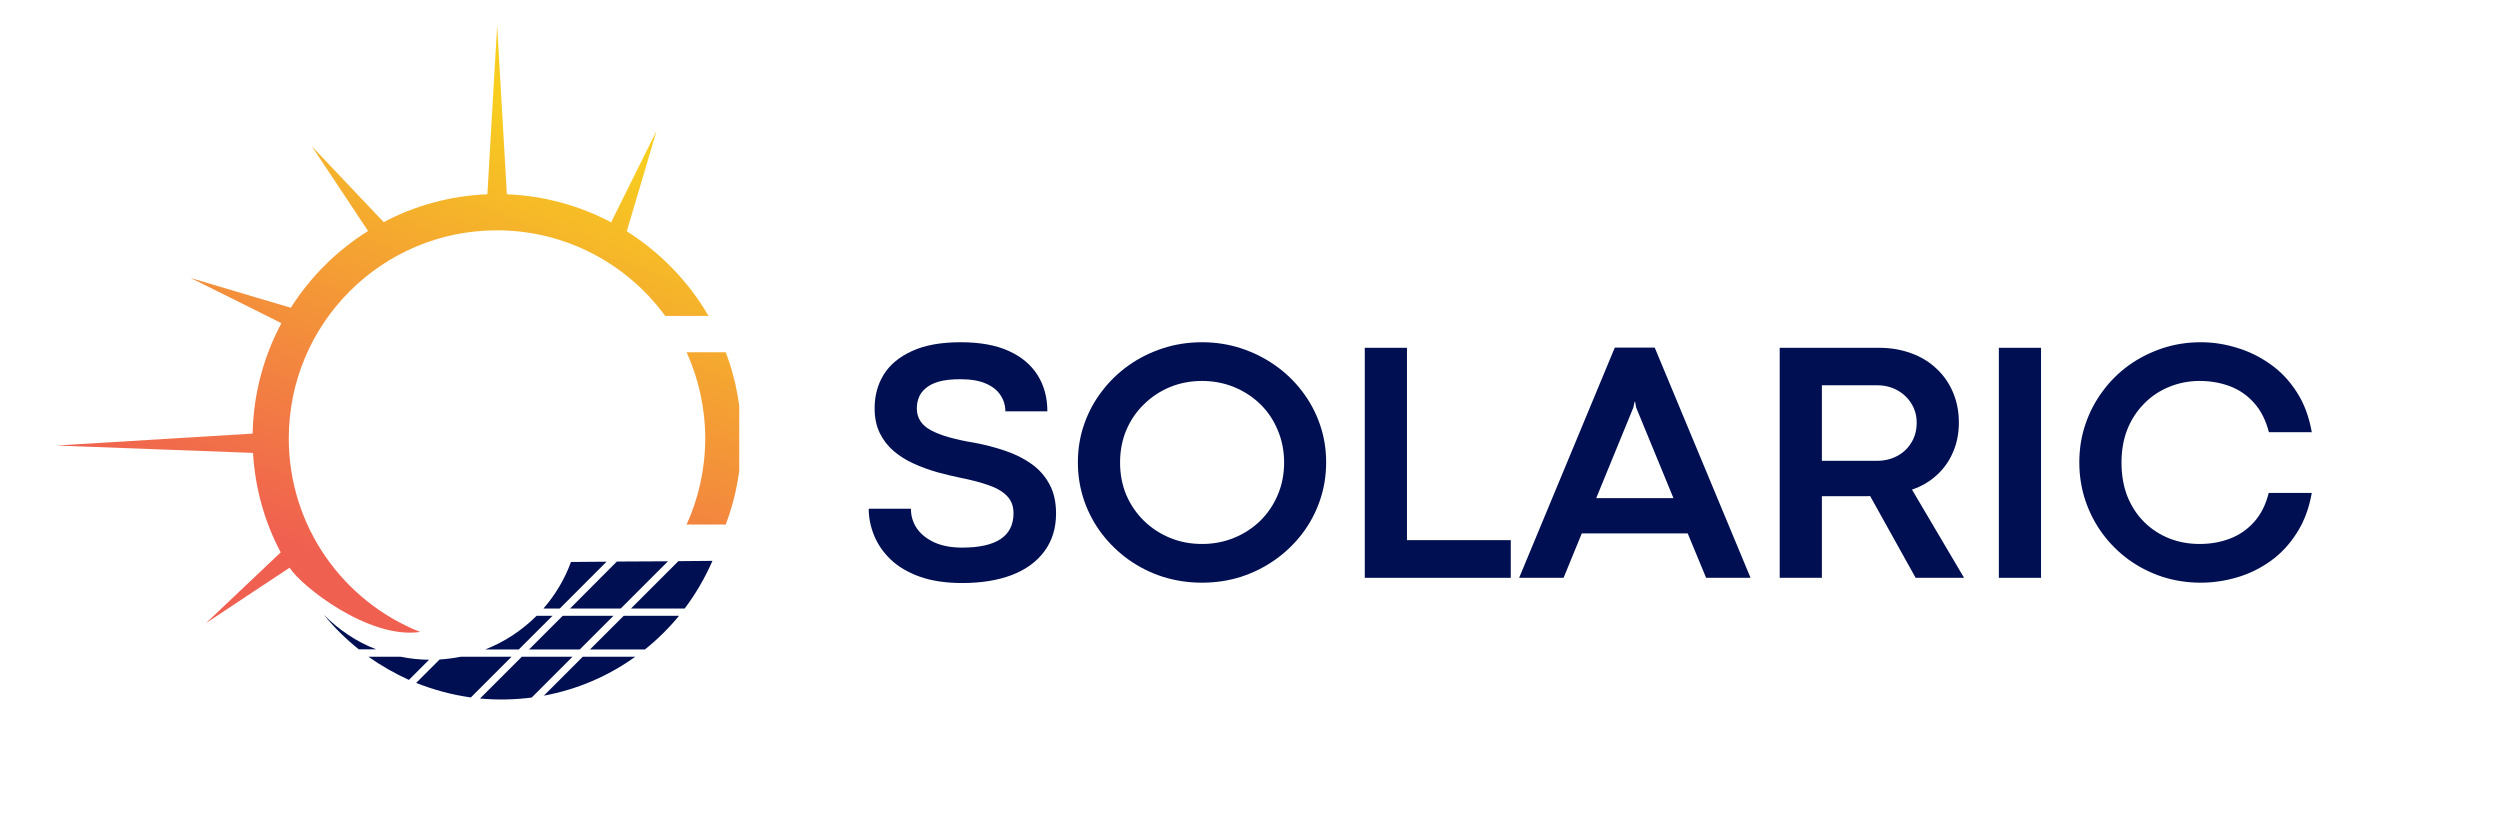
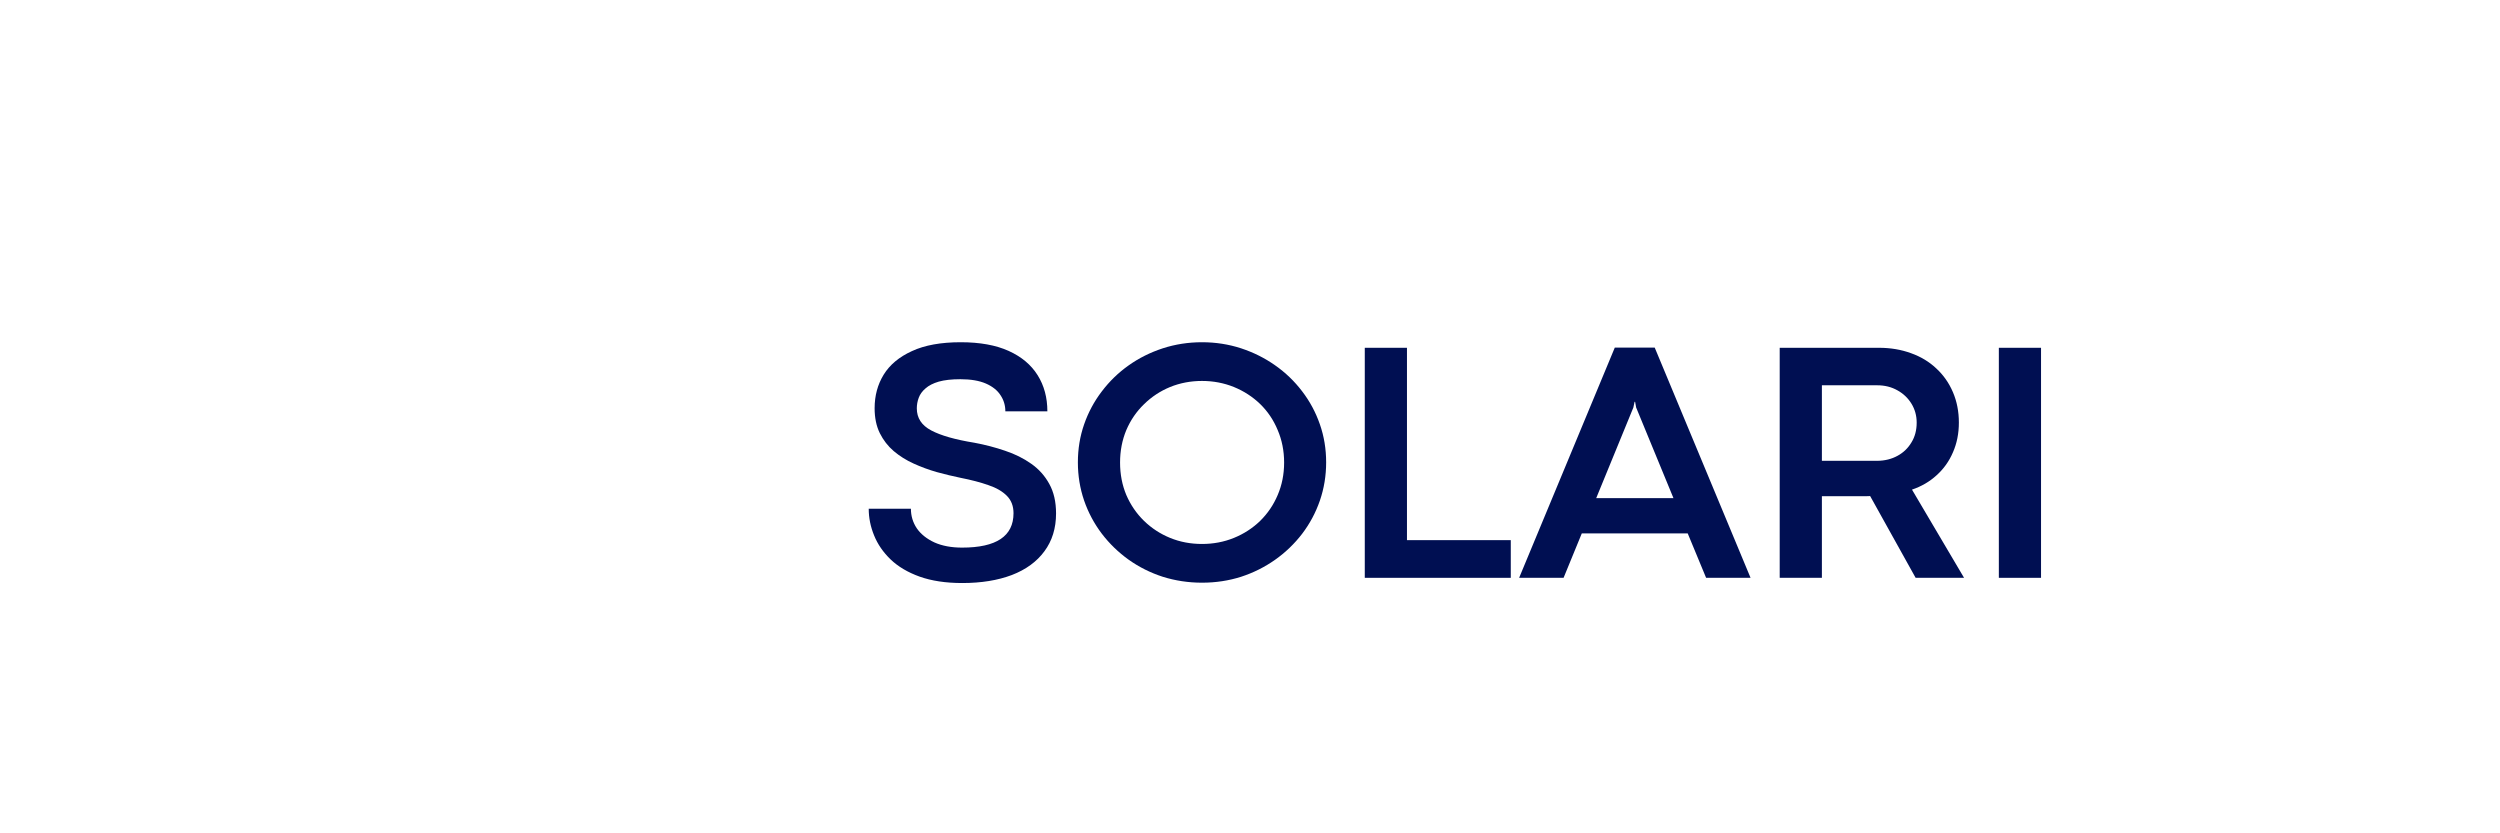
<svg xmlns="http://www.w3.org/2000/svg" width="300" viewBox="0 0 224.88 75" height="100" preserveAspectRatio="xMidYMid meet">
  <defs>
    <g />
    <clipPath id="93bdd95064">
      <path d="M 5.004 2.32 L 66.469 2.32 L 66.469 57 L 5.004 57 Z M 5.004 2.32 " clip-rule="nonzero" />
    </clipPath>
    <clipPath id="32258a9766">
-       <path d="M 37.754 56.875 C 30.824 54.129 25.93 47.371 25.93 39.457 C 25.93 29.113 34.312 20.73 44.656 20.73 C 50.883 20.73 56.395 23.762 59.809 28.434 L 63.707 28.434 C 61.906 25.328 59.352 22.703 56.309 20.789 C 56.332 20.789 56.344 20.789 56.355 20.801 L 57.395 17.301 L 59.031 11.777 L 56.469 16.93 L 54.953 19.988 C 54.965 19.988 54.977 20.012 54.977 20.027 C 52.141 18.523 48.949 17.621 45.559 17.484 L 45.176 10.84 L 44.684 2.309 L 44.188 10.84 L 43.805 17.484 C 40.441 17.621 37.285 18.508 34.473 19.988 L 31.957 17.34 L 28 13.16 L 31.184 17.953 L 33.066 20.789 C 30.27 22.539 27.891 24.895 26.113 27.695 L 22.652 26.672 L 17.102 25.02 L 22.258 27.582 L 25.266 29.086 C 23.676 32.059 22.75 35.438 22.676 39.023 L 15.168 39.48 L 5.02 40.098 L 15.203 40.48 L 22.711 40.762 C 22.898 43.98 23.773 47.012 25.203 49.715 L 22.652 52.129 L 18.473 56.086 L 23.266 52.906 L 26.004 51.094 C 27.027 52.723 33.117 57.555 37.754 56.875 Z M 63.41 39.457 C 63.41 42.23 62.805 44.855 61.734 47.211 L 65.258 47.211 C 66.172 44.793 66.664 42.18 66.664 39.457 C 66.664 36.719 66.172 34.105 65.258 31.703 L 61.734 31.703 C 62.805 34.066 63.41 36.695 63.41 39.457 Z M 63.41 39.457 " clip-rule="nonzero" />
-     </clipPath>
+       </clipPath>
    <linearGradient x1="24781.275" gradientTransform="matrix(0.004, 0, 0, -0.004, -73.082, -92.275)" y1="-39349.275" x2="31399.822" gradientUnits="userSpaceOnUse" y2="-22250.441" id="60b3670419">
      <stop stop-opacity="1" stop-color="rgb(94.119%, 37.65%, 31.369%)" offset="0" />
      <stop stop-opacity="1" stop-color="rgb(94.119%, 37.65%, 31.369%)" offset="0.125" />
      <stop stop-opacity="1" stop-color="rgb(94.119%, 37.65%, 31.369%)" offset="0.188" />
      <stop stop-opacity="1" stop-color="rgb(94.119%, 37.65%, 31.369%)" offset="0.203" />
      <stop stop-opacity="1" stop-color="rgb(94.128%, 37.807%, 31.297%)" offset="0.211" />
      <stop stop-opacity="1" stop-color="rgb(94.157%, 38.245%, 31.1%)" offset="0.215" />
      <stop stop-opacity="1" stop-color="rgb(94.176%, 38.525%, 30.975%)" offset="0.219" />
      <stop stop-opacity="1" stop-color="rgb(94.193%, 38.805%, 30.849%)" offset="0.223" />
      <stop stop-opacity="1" stop-color="rgb(94.211%, 39.085%, 30.724%)" offset="0.227" />
      <stop stop-opacity="1" stop-color="rgb(94.229%, 39.365%, 30.597%)" offset="0.23" />
      <stop stop-opacity="1" stop-color="rgb(94.247%, 39.645%, 30.472%)" offset="0.234" />
      <stop stop-opacity="1" stop-color="rgb(94.264%, 39.926%, 30.345%)" offset="0.238" />
      <stop stop-opacity="1" stop-color="rgb(94.283%, 40.207%, 30.22%)" offset="0.242" />
      <stop stop-opacity="1" stop-color="rgb(94.301%, 40.486%, 30.093%)" offset="0.246" />
      <stop stop-opacity="1" stop-color="rgb(94.319%, 40.767%, 29.968%)" offset="0.25" />
      <stop stop-opacity="1" stop-color="rgb(94.337%, 41.046%, 29.842%)" offset="0.254" />
      <stop stop-opacity="1" stop-color="rgb(94.356%, 41.327%, 29.716%)" offset="0.258" />
      <stop stop-opacity="1" stop-color="rgb(94.373%, 41.606%, 29.59%)" offset="0.262" />
      <stop stop-opacity="1" stop-color="rgb(94.391%, 41.887%, 29.465%)" offset="0.266" />
      <stop stop-opacity="1" stop-color="rgb(94.409%, 42.168%, 29.338%)" offset="0.27" />
      <stop stop-opacity="1" stop-color="rgb(94.427%, 42.448%, 29.213%)" offset="0.273" />
      <stop stop-opacity="1" stop-color="rgb(94.444%, 42.728%, 29.086%)" offset="0.277" />
      <stop stop-opacity="1" stop-color="rgb(94.463%, 43.008%, 28.961%)" offset="0.281" />
      <stop stop-opacity="1" stop-color="rgb(94.481%, 43.288%, 28.835%)" offset="0.285" />
      <stop stop-opacity="1" stop-color="rgb(94.499%, 43.568%, 28.708%)" offset="0.289" />
      <stop stop-opacity="1" stop-color="rgb(94.516%, 43.849%, 28.581%)" offset="0.293" />
      <stop stop-opacity="1" stop-color="rgb(94.534%, 44.13%, 28.456%)" offset="0.297" />
      <stop stop-opacity="1" stop-color="rgb(94.553%, 44.409%, 28.329%)" offset="0.301" />
      <stop stop-opacity="1" stop-color="rgb(94.571%, 44.69%, 28.204%)" offset="0.305" />
      <stop stop-opacity="1" stop-color="rgb(94.588%, 44.969%, 28.078%)" offset="0.309" />
      <stop stop-opacity="1" stop-color="rgb(94.606%, 45.25%, 27.953%)" offset="0.312" />
      <stop stop-opacity="1" stop-color="rgb(94.624%, 45.529%, 27.826%)" offset="0.316" />
      <stop stop-opacity="1" stop-color="rgb(94.643%, 45.81%, 27.701%)" offset="0.32" />
      <stop stop-opacity="1" stop-color="rgb(94.659%, 46.091%, 27.574%)" offset="0.324" />
      <stop stop-opacity="1" stop-color="rgb(94.678%, 46.371%, 27.449%)" offset="0.328" />
      <stop stop-opacity="1" stop-color="rgb(94.696%, 46.651%, 27.322%)" offset="0.332" />
      <stop stop-opacity="1" stop-color="rgb(94.714%, 46.931%, 27.197%)" offset="0.336" />
      <stop stop-opacity="1" stop-color="rgb(94.731%, 47.211%, 27.071%)" offset="0.34" />
      <stop stop-opacity="1" stop-color="rgb(94.749%, 47.491%, 26.945%)" offset="0.344" />
      <stop stop-opacity="1" stop-color="rgb(94.768%, 47.771%, 26.819%)" offset="0.348" />
      <stop stop-opacity="1" stop-color="rgb(94.786%, 48.051%, 26.694%)" offset="0.352" />
      <stop stop-opacity="1" stop-color="rgb(94.804%, 48.332%, 26.567%)" offset="0.355" />
      <stop stop-opacity="1" stop-color="rgb(94.823%, 48.613%, 26.442%)" offset="0.359" />
      <stop stop-opacity="1" stop-color="rgb(94.839%, 48.892%, 26.315%)" offset="0.363" />
      <stop stop-opacity="1" stop-color="rgb(94.858%, 49.173%, 26.19%)" offset="0.367" />
      <stop stop-opacity="1" stop-color="rgb(94.876%, 49.452%, 26.064%)" offset="0.371" />
      <stop stop-opacity="1" stop-color="rgb(94.894%, 49.733%, 25.938%)" offset="0.375" />
      <stop stop-opacity="1" stop-color="rgb(94.911%, 50.012%, 25.812%)" offset="0.379" />
      <stop stop-opacity="1" stop-color="rgb(94.93%, 50.293%, 25.687%)" offset="0.383" />
      <stop stop-opacity="1" stop-color="rgb(94.948%, 50.574%, 25.56%)" offset="0.387" />
      <stop stop-opacity="1" stop-color="rgb(94.966%, 50.854%, 25.435%)" offset="0.391" />
      <stop stop-opacity="1" stop-color="rgb(94.983%, 51.134%, 25.308%)" offset="0.395" />
      <stop stop-opacity="1" stop-color="rgb(95.001%, 51.414%, 25.183%)" offset="0.398" />
      <stop stop-opacity="1" stop-color="rgb(95.02%, 51.694%, 25.056%)" offset="0.402" />
      <stop stop-opacity="1" stop-color="rgb(95.038%, 51.974%, 24.93%)" offset="0.406" />
      <stop stop-opacity="1" stop-color="rgb(95.055%, 52.254%, 24.803%)" offset="0.41" />
      <stop stop-opacity="1" stop-color="rgb(95.073%, 52.534%, 24.678%)" offset="0.414" />
      <stop stop-opacity="1" stop-color="rgb(95.091%, 52.815%, 24.551%)" offset="0.418" />
      <stop stop-opacity="1" stop-color="rgb(95.11%, 53.096%, 24.426%)" offset="0.422" />
      <stop stop-opacity="1" stop-color="rgb(95.126%, 53.375%, 24.3%)" offset="0.426" />
      <stop stop-opacity="1" stop-color="rgb(95.145%, 53.656%, 24.174%)" offset="0.43" />
      <stop stop-opacity="1" stop-color="rgb(95.163%, 53.935%, 24.048%)" offset="0.434" />
      <stop stop-opacity="1" stop-color="rgb(95.181%, 54.216%, 23.923%)" offset="0.438" />
      <stop stop-opacity="1" stop-color="rgb(95.2%, 54.495%, 23.796%)" offset="0.441" />
      <stop stop-opacity="1" stop-color="rgb(95.218%, 54.776%, 23.671%)" offset="0.445" />
      <stop stop-opacity="1" stop-color="rgb(95.235%, 55.057%, 23.544%)" offset="0.449" />
      <stop stop-opacity="1" stop-color="rgb(95.253%, 55.338%, 23.419%)" offset="0.453" />
      <stop stop-opacity="1" stop-color="rgb(95.271%, 55.617%, 23.293%)" offset="0.457" />
      <stop stop-opacity="1" stop-color="rgb(95.29%, 55.898%, 23.167%)" offset="0.461" />
      <stop stop-opacity="1" stop-color="rgb(95.306%, 56.177%, 23.041%)" offset="0.465" />
      <stop stop-opacity="1" stop-color="rgb(95.325%, 56.458%, 22.916%)" offset="0.469" />
      <stop stop-opacity="1" stop-color="rgb(95.343%, 56.737%, 22.789%)" offset="0.473" />
      <stop stop-opacity="1" stop-color="rgb(95.361%, 57.018%, 22.664%)" offset="0.477" />
      <stop stop-opacity="1" stop-color="rgb(95.378%, 57.298%, 22.537%)" offset="0.48" />
      <stop stop-opacity="1" stop-color="rgb(95.396%, 57.579%, 22.412%)" offset="0.484" />
      <stop stop-opacity="1" stop-color="rgb(95.415%, 57.858%, 22.285%)" offset="0.488" />
      <stop stop-opacity="1" stop-color="rgb(95.433%, 58.139%, 22.16%)" offset="0.492" />
      <stop stop-opacity="1" stop-color="rgb(95.45%, 58.418%, 22.034%)" offset="0.496" />
      <stop stop-opacity="1" stop-color="rgb(95.468%, 58.699%, 21.909%)" offset="0.5" />
      <stop stop-opacity="1" stop-color="rgb(95.486%, 58.978%, 21.782%)" offset="0.504" />
      <stop stop-opacity="1" stop-color="rgb(95.505%, 59.259%, 21.657%)" offset="0.508" />
      <stop stop-opacity="1" stop-color="rgb(95.522%, 59.54%, 21.53%)" offset="0.512" />
      <stop stop-opacity="1" stop-color="rgb(95.54%, 59.821%, 21.405%)" offset="0.516" />
      <stop stop-opacity="1" stop-color="rgb(95.558%, 60.1%, 21.278%)" offset="0.52" />
      <stop stop-opacity="1" stop-color="rgb(95.576%, 60.381%, 21.152%)" offset="0.523" />
      <stop stop-opacity="1" stop-color="rgb(95.595%, 60.66%, 21.025%)" offset="0.527" />
      <stop stop-opacity="1" stop-color="rgb(95.613%, 60.941%, 20.9%)" offset="0.531" />
      <stop stop-opacity="1" stop-color="rgb(95.63%, 61.22%, 20.773%)" offset="0.535" />
      <stop stop-opacity="1" stop-color="rgb(95.648%, 61.501%, 20.648%)" offset="0.539" />
      <stop stop-opacity="1" stop-color="rgb(95.667%, 61.781%, 20.522%)" offset="0.543" />
      <stop stop-opacity="1" stop-color="rgb(95.685%, 62.062%, 20.396%)" offset="0.547" />
      <stop stop-opacity="1" stop-color="rgb(95.702%, 62.341%, 20.27%)" offset="0.551" />
      <stop stop-opacity="1" stop-color="rgb(95.72%, 62.622%, 20.145%)" offset="0.555" />
      <stop stop-opacity="1" stop-color="rgb(95.738%, 62.901%, 20.018%)" offset="0.559" />
      <stop stop-opacity="1" stop-color="rgb(95.757%, 63.182%, 19.893%)" offset="0.562" />
      <stop stop-opacity="1" stop-color="rgb(95.773%, 63.461%, 19.766%)" offset="0.566" />
      <stop stop-opacity="1" stop-color="rgb(95.792%, 63.742%, 19.641%)" offset="0.57" />
      <stop stop-opacity="1" stop-color="rgb(95.81%, 64.023%, 19.514%)" offset="0.574" />
      <stop stop-opacity="1" stop-color="rgb(95.828%, 64.304%, 19.389%)" offset="0.578" />
      <stop stop-opacity="1" stop-color="rgb(95.845%, 64.583%, 19.263%)" offset="0.582" />
      <stop stop-opacity="1" stop-color="rgb(95.863%, 64.864%, 19.138%)" offset="0.586" />
      <stop stop-opacity="1" stop-color="rgb(95.882%, 65.143%, 19.011%)" offset="0.59" />
      <stop stop-opacity="1" stop-color="rgb(95.9%, 65.424%, 18.886%)" offset="0.594" />
      <stop stop-opacity="1" stop-color="rgb(95.917%, 65.704%, 18.759%)" offset="0.598" />
      <stop stop-opacity="1" stop-color="rgb(95.935%, 65.985%, 18.634%)" offset="0.602" />
      <stop stop-opacity="1" stop-color="rgb(95.953%, 66.264%, 18.507%)" offset="0.605" />
      <stop stop-opacity="1" stop-color="rgb(95.972%, 66.545%, 18.382%)" offset="0.609" />
      <stop stop-opacity="1" stop-color="rgb(95.99%, 66.824%, 18.256%)" offset="0.613" />
      <stop stop-opacity="1" stop-color="rgb(96.008%, 67.105%, 18.13%)" offset="0.617" />
      <stop stop-opacity="1" stop-color="rgb(96.025%, 67.384%, 18.004%)" offset="0.621" />
      <stop stop-opacity="1" stop-color="rgb(96.043%, 67.665%, 17.879%)" offset="0.625" />
      <stop stop-opacity="1" stop-color="rgb(96.062%, 67.946%, 17.752%)" offset="0.629" />
      <stop stop-opacity="1" stop-color="rgb(96.08%, 68.227%, 17.625%)" offset="0.633" />
      <stop stop-opacity="1" stop-color="rgb(96.097%, 68.506%, 17.499%)" offset="0.637" />
      <stop stop-opacity="1" stop-color="rgb(96.115%, 68.787%, 17.374%)" offset="0.641" />
      <stop stop-opacity="1" stop-color="rgb(96.133%, 69.066%, 17.247%)" offset="0.645" />
      <stop stop-opacity="1" stop-color="rgb(96.152%, 69.347%, 17.122%)" offset="0.648" />
      <stop stop-opacity="1" stop-color="rgb(96.169%, 69.626%, 16.995%)" offset="0.652" />
      <stop stop-opacity="1" stop-color="rgb(96.187%, 69.907%, 16.87%)" offset="0.656" />
      <stop stop-opacity="1" stop-color="rgb(96.205%, 70.187%, 16.743%)" offset="0.66" />
      <stop stop-opacity="1" stop-color="rgb(96.223%, 70.468%, 16.618%)" offset="0.664" />
      <stop stop-opacity="1" stop-color="rgb(96.24%, 70.747%, 16.492%)" offset="0.668" />
      <stop stop-opacity="1" stop-color="rgb(96.259%, 71.028%, 16.367%)" offset="0.672" />
      <stop stop-opacity="1" stop-color="rgb(96.277%, 71.307%, 16.24%)" offset="0.676" />
      <stop stop-opacity="1" stop-color="rgb(96.295%, 71.588%, 16.115%)" offset="0.68" />
      <stop stop-opacity="1" stop-color="rgb(96.312%, 71.867%, 15.988%)" offset="0.684" />
      <stop stop-opacity="1" stop-color="rgb(96.33%, 72.148%, 15.863%)" offset="0.688" />
      <stop stop-opacity="1" stop-color="rgb(96.349%, 72.429%, 15.736%)" offset="0.691" />
      <stop stop-opacity="1" stop-color="rgb(96.367%, 72.71%, 15.611%)" offset="0.695" />
      <stop stop-opacity="1" stop-color="rgb(96.385%, 72.989%, 15.485%)" offset="0.699" />
      <stop stop-opacity="1" stop-color="rgb(96.404%, 73.27%, 15.359%)" offset="0.703" />
      <stop stop-opacity="1" stop-color="rgb(96.42%, 73.549%, 15.233%)" offset="0.707" />
      <stop stop-opacity="1" stop-color="rgb(96.439%, 73.83%, 15.108%)" offset="0.711" />
      <stop stop-opacity="1" stop-color="rgb(96.457%, 74.109%, 14.981%)" offset="0.715" />
      <stop stop-opacity="1" stop-color="rgb(96.475%, 74.39%, 14.856%)" offset="0.719" />
      <stop stop-opacity="1" stop-color="rgb(96.492%, 74.67%, 14.729%)" offset="0.723" />
      <stop stop-opacity="1" stop-color="rgb(96.51%, 74.951%, 14.604%)" offset="0.727" />
      <stop stop-opacity="1" stop-color="rgb(96.529%, 75.23%, 14.478%)" offset="0.73" />
      <stop stop-opacity="1" stop-color="rgb(96.547%, 75.511%, 14.352%)" offset="0.734" />
      <stop stop-opacity="1" stop-color="rgb(96.564%, 75.79%, 14.226%)" offset="0.738" />
      <stop stop-opacity="1" stop-color="rgb(96.582%, 76.071%, 14.101%)" offset="0.742" />
      <stop stop-opacity="1" stop-color="rgb(96.6%, 76.35%, 13.974%)" offset="0.746" />
      <stop stop-opacity="1" stop-color="rgb(96.619%, 76.631%, 13.847%)" offset="0.75" />
      <stop stop-opacity="1" stop-color="rgb(96.635%, 76.912%, 13.721%)" offset="0.754" />
      <stop stop-opacity="1" stop-color="rgb(96.654%, 77.193%, 13.596%)" offset="0.758" />
      <stop stop-opacity="1" stop-color="rgb(96.672%, 77.472%, 13.469%)" offset="0.762" />
      <stop stop-opacity="1" stop-color="rgb(96.69%, 77.753%, 13.344%)" offset="0.766" />
      <stop stop-opacity="1" stop-color="rgb(96.707%, 78.032%, 13.217%)" offset="0.77" />
      <stop stop-opacity="1" stop-color="rgb(96.725%, 78.313%, 13.092%)" offset="0.773" />
      <stop stop-opacity="1" stop-color="rgb(96.744%, 78.592%, 12.965%)" offset="0.777" />
      <stop stop-opacity="1" stop-color="rgb(96.762%, 78.873%, 12.84%)" offset="0.781" />
      <stop stop-opacity="1" stop-color="rgb(96.78%, 79.153%, 12.714%)" offset="0.785" />
      <stop stop-opacity="1" stop-color="rgb(96.799%, 79.434%, 12.589%)" offset="0.789" />
      <stop stop-opacity="1" stop-color="rgb(96.815%, 79.713%, 12.462%)" offset="0.793" />
      <stop stop-opacity="1" stop-color="rgb(96.834%, 79.994%, 12.337%)" offset="0.797" />
      <stop stop-opacity="1" stop-color="rgb(96.846%, 80.191%, 12.248%)" offset="0.801" />
      <stop stop-opacity="1" stop-color="rgb(96.86%, 80.389%, 12.16%)" offset="0.805" />
      <stop stop-opacity="1" stop-color="rgb(96.86%, 80.389%, 12.16%)" offset="0.812" />
      <stop stop-opacity="1" stop-color="rgb(96.86%, 80.389%, 12.16%)" offset="0.875" />
      <stop stop-opacity="1" stop-color="rgb(96.86%, 80.389%, 12.16%)" offset="1" />
    </linearGradient>
    <clipPath id="878c9a3c2b">
      <path d="M 2 0.242 L 133 0.242 L 133 23 L 2 23 Z M 2 0.242 " clip-rule="nonzero" />
    </clipPath>
    <clipPath id="d61119d6b6">
      <rect x="0" width="134" y="0" height="29" />
    </clipPath>
  </defs>
  <g clip-path="url(#93bdd95064)">
    <g clip-path="url(#32258a9766)">
      <path fill="url(#60b3670419)" d="M 5.02 57.555 L 5.02 2.32 L 66.469 2.32 L 66.469 57.555 Z M 5.02 57.555 " fill-rule="nonzero" />
    </g>
  </g>
-   <path fill="#000f52" d="M 29.086 55.324 C 30.441 56.703 32.047 57.766 33.797 58.441 L 32.23 58.441 C 31.098 57.531 30.035 56.496 29.086 55.324 Z M 54.531 50.551 L 50.316 54.77 L 48.848 54.77 C 49.91 53.547 50.762 52.129 51.328 50.578 Z M 60.055 50.516 L 55.801 54.77 L 51.242 54.77 L 55.457 50.539 Z M 61.559 54.77 L 56.727 54.77 L 60.992 50.504 L 64.062 50.477 C 63.383 52.02 62.547 53.461 61.559 54.77 Z M 52.387 59.109 L 57.109 59.109 C 54.691 60.848 51.895 62.055 48.887 62.609 Z M 53.039 58.453 L 56.074 55.422 L 61.055 55.422 C 60.129 56.543 59.105 57.555 57.984 58.453 Z M 47.555 58.453 L 50.586 55.422 L 55.148 55.422 L 52.117 58.453 Z M 46.629 58.453 L 43.609 58.453 C 45.348 57.777 46.926 56.727 48.234 55.422 L 49.664 55.422 Z M 43.141 62.867 L 46.902 59.109 L 51.461 59.109 L 47.789 62.781 C 46.223 62.98 44.668 63.004 43.141 62.867 Z M 37.395 61.461 L 39.504 59.355 C 40.133 59.316 40.773 59.23 41.402 59.109 L 45.977 59.109 L 42.316 62.77 C 40.625 62.535 38.973 62.09 37.395 61.461 Z M 33.105 59.109 L 36.016 59.109 C 36.852 59.281 37.691 59.367 38.555 59.379 L 36.742 61.191 C 35.473 60.613 34.25 59.922 33.105 59.109 Z M 33.105 59.109 " fill-opacity="1" fill-rule="nonzero" />
  <g transform="matrix(1, 0, 0, 1, 76, 30)">
    <g clip-path="url(#d61119d6b6)">
      <g clip-path="url(#878c9a3c2b)">
        <g fill="#000f52" fill-opacity="1">
          <g transform="translate(1.094, 22.004)">
            <g>
              <path d="M 9.453 0.469 C 7.961 0.469 6.68 0.273 5.609 -0.109 C 4.547 -0.492 3.676 -1.008 3 -1.656 C 2.332 -2.301 1.836 -3.02 1.516 -3.812 C 1.191 -4.602 1.031 -5.406 1.031 -6.219 L 4.828 -6.219 C 4.828 -5.57 5.004 -4.984 5.359 -4.453 C 5.723 -3.93 6.25 -3.508 6.938 -3.188 C 7.633 -2.875 8.469 -2.719 9.438 -2.719 C 12.52 -2.719 14.062 -3.75 14.062 -5.812 C 14.062 -6.457 13.863 -6.977 13.469 -7.375 C 13.07 -7.781 12.516 -8.102 11.797 -8.344 C 11.086 -8.594 10.254 -8.812 9.297 -9 C 8.598 -9.145 7.883 -9.316 7.156 -9.516 C 6.438 -9.723 5.742 -9.977 5.078 -10.281 C 4.41 -10.582 3.812 -10.957 3.281 -11.406 C 2.758 -11.852 2.344 -12.391 2.031 -13.016 C 1.719 -13.648 1.562 -14.398 1.562 -15.266 C 1.562 -16.391 1.832 -17.395 2.375 -18.281 C 2.926 -19.176 3.773 -19.883 4.922 -20.406 C 6.066 -20.938 7.531 -21.203 9.312 -21.203 C 11.039 -21.203 12.477 -20.941 13.625 -20.422 C 14.781 -19.898 15.648 -19.172 16.234 -18.234 C 16.816 -17.305 17.109 -16.223 17.109 -14.984 L 13.328 -14.984 C 13.328 -15.523 13.18 -16.008 12.891 -16.438 C 12.609 -16.875 12.172 -17.223 11.578 -17.484 C 10.984 -17.742 10.219 -17.875 9.281 -17.875 C 8.488 -17.875 7.836 -17.801 7.328 -17.656 C 6.828 -17.508 6.43 -17.305 6.141 -17.047 C 5.848 -16.797 5.645 -16.516 5.531 -16.203 C 5.414 -15.891 5.359 -15.57 5.359 -15.25 C 5.359 -14.383 5.789 -13.723 6.656 -13.266 C 7.52 -12.805 8.816 -12.438 10.547 -12.156 C 11.504 -11.977 12.422 -11.738 13.297 -11.438 C 14.18 -11.145 14.969 -10.754 15.656 -10.266 C 16.344 -9.785 16.883 -9.18 17.281 -8.453 C 17.688 -7.723 17.891 -6.836 17.891 -5.797 C 17.891 -4.461 17.539 -3.328 16.844 -2.391 C 16.156 -1.453 15.176 -0.738 13.906 -0.25 C 12.645 0.227 11.16 0.469 9.453 0.469 Z M 9.453 0.469 " />
            </g>
          </g>
          <g transform="translate(19.949, 22.004)">
            <g>
              <path d="M 12.172 0.438 C 10.941 0.438 9.766 0.258 8.641 -0.094 C 7.523 -0.457 6.504 -0.969 5.578 -1.625 C 4.648 -2.289 3.844 -3.07 3.156 -3.969 C 2.469 -4.875 1.938 -5.867 1.562 -6.953 C 1.188 -8.047 1 -9.191 1 -10.391 C 1 -11.598 1.188 -12.738 1.562 -13.812 C 1.938 -14.895 2.469 -15.883 3.156 -16.781 C 3.844 -17.688 4.648 -18.469 5.578 -19.125 C 6.504 -19.781 7.523 -20.289 8.641 -20.656 C 9.766 -21.02 10.941 -21.203 12.172 -21.203 C 13.398 -21.203 14.57 -21.02 15.688 -20.656 C 16.801 -20.289 17.82 -19.781 18.75 -19.125 C 19.688 -18.469 20.5 -17.688 21.188 -16.781 C 21.875 -15.883 22.406 -14.895 22.781 -13.812 C 23.156 -12.738 23.344 -11.598 23.344 -10.391 C 23.344 -9.191 23.156 -8.047 22.781 -6.953 C 22.406 -5.867 21.875 -4.875 21.188 -3.969 C 20.5 -3.07 19.688 -2.289 18.75 -1.625 C 17.82 -0.969 16.801 -0.457 15.688 -0.094 C 14.582 0.258 13.41 0.438 12.172 0.438 Z M 12.172 -3.047 C 13.191 -3.047 14.148 -3.227 15.047 -3.594 C 15.941 -3.957 16.727 -4.469 17.406 -5.125 C 18.082 -5.789 18.609 -6.566 18.984 -7.453 C 19.367 -8.348 19.562 -9.32 19.562 -10.375 C 19.562 -11.426 19.367 -12.398 18.984 -13.297 C 18.609 -14.203 18.082 -14.984 17.406 -15.641 C 16.727 -16.297 15.941 -16.805 15.047 -17.172 C 14.148 -17.535 13.191 -17.719 12.172 -17.719 C 11.148 -17.719 10.191 -17.535 9.297 -17.172 C 8.41 -16.805 7.629 -16.289 6.953 -15.625 C 6.273 -14.969 5.742 -14.191 5.359 -13.297 C 4.984 -12.398 4.797 -11.426 4.797 -10.375 C 4.797 -9.32 4.984 -8.348 5.359 -7.453 C 5.742 -6.566 6.273 -5.789 6.953 -5.125 C 7.629 -4.469 8.41 -3.957 9.297 -3.594 C 10.191 -3.227 11.148 -3.047 12.172 -3.047 Z M 12.172 -3.047 " />
            </g>
          </g>
          <g transform="translate(44.301, 22.004)">
            <g>
              <path d="M 15.609 0 L 2.469 0 L 2.469 -20.703 L 6.266 -20.703 L 6.266 -3.391 L 15.609 -3.391 Z M 15.609 0 " />
            </g>
          </g>
          <g transform="translate(60.521, 22.004)">
            <g>
              <path d="M 20.969 0 L 16.969 0 L 15.312 -4 L 5.781 -4 L 4.141 0 L 0.141 0 L 8.75 -20.719 L 12.344 -20.719 Z M 10.422 -15.328 L 7.078 -7.172 L 14.031 -7.172 L 10.672 -15.328 L 10.578 -15.844 L 10.531 -15.844 Z M 10.422 -15.328 " />
            </g>
          </g>
          <g transform="translate(81.644, 22.004)">
            <g>
              <path d="M 6.266 0 L 2.469 0 L 2.469 -20.703 L 11.406 -20.703 C 12.445 -20.703 13.406 -20.539 14.281 -20.219 C 15.164 -19.906 15.926 -19.445 16.562 -18.844 C 17.207 -18.25 17.707 -17.535 18.062 -16.703 C 18.414 -15.879 18.594 -14.969 18.594 -13.969 C 18.594 -12.988 18.414 -12.098 18.062 -11.297 C 17.719 -10.492 17.227 -9.805 16.594 -9.234 C 15.969 -8.66 15.227 -8.227 14.375 -7.938 L 19.062 0 L 14.703 0 L 10.609 -7.359 C 10.484 -7.348 10.352 -7.344 10.219 -7.344 C 10.082 -7.344 9.945 -7.344 9.812 -7.344 L 6.266 -7.344 Z M 6.266 -17.328 L 6.266 -10.531 L 11.266 -10.531 C 11.941 -10.539 12.547 -10.691 13.078 -10.984 C 13.609 -11.273 14.023 -11.676 14.328 -12.188 C 14.641 -12.695 14.797 -13.289 14.797 -13.969 C 14.797 -14.594 14.641 -15.16 14.328 -15.672 C 14.016 -16.18 13.594 -16.582 13.062 -16.875 C 12.531 -17.176 11.926 -17.328 11.25 -17.328 Z M 6.266 -17.328 " />
            </g>
          </g>
          <g transform="translate(101.367, 22.004)">
            <g>
              <path d="M 6.266 0 L 2.469 0 L 2.469 -20.703 L 6.266 -20.703 Z M 6.266 0 " />
            </g>
          </g>
          <g transform="translate(110.078, 22.004)">
            <g>
-               <path d="M 11.938 0.438 C 10.719 0.438 9.562 0.258 8.469 -0.094 C 7.375 -0.457 6.367 -0.969 5.453 -1.625 C 4.547 -2.289 3.758 -3.07 3.094 -3.969 C 2.426 -4.875 1.91 -5.867 1.547 -6.953 C 1.18 -8.047 1 -9.191 1 -10.391 C 1 -11.598 1.18 -12.738 1.547 -13.812 C 1.91 -14.895 2.426 -15.883 3.094 -16.781 C 3.758 -17.688 4.547 -18.469 5.453 -19.125 C 6.367 -19.781 7.375 -20.289 8.469 -20.656 C 9.562 -21.02 10.719 -21.203 11.938 -21.203 C 13.031 -21.203 14.113 -21.035 15.188 -20.703 C 16.27 -20.379 17.273 -19.883 18.203 -19.219 C 19.141 -18.562 19.93 -17.723 20.578 -16.703 C 21.234 -15.691 21.68 -14.492 21.922 -13.109 L 18.062 -13.109 C 17.789 -14.172 17.352 -15.039 16.75 -15.719 C 16.145 -16.406 15.422 -16.91 14.578 -17.234 C 13.734 -17.555 12.816 -17.719 11.828 -17.719 C 10.859 -17.719 9.945 -17.539 9.094 -17.188 C 8.238 -16.844 7.488 -16.344 6.844 -15.688 C 6.195 -15.039 5.691 -14.27 5.328 -13.375 C 4.973 -12.477 4.797 -11.477 4.797 -10.375 C 4.797 -9.25 4.973 -8.234 5.328 -7.328 C 5.691 -6.43 6.195 -5.66 6.844 -5.016 C 7.488 -4.379 8.238 -3.891 9.094 -3.547 C 9.945 -3.211 10.859 -3.047 11.828 -3.047 C 12.816 -3.047 13.727 -3.207 14.562 -3.531 C 15.406 -3.852 16.129 -4.352 16.734 -5.031 C 17.348 -5.719 17.785 -6.586 18.047 -7.641 L 21.922 -7.641 C 21.68 -6.266 21.234 -5.066 20.578 -4.047 C 19.93 -3.023 19.145 -2.18 18.219 -1.516 C 17.301 -0.859 16.301 -0.367 15.219 -0.047 C 14.133 0.273 13.039 0.438 11.938 0.438 Z M 11.938 0.438 " />
-             </g>
+               </g>
          </g>
        </g>
      </g>
    </g>
  </g>
</svg>